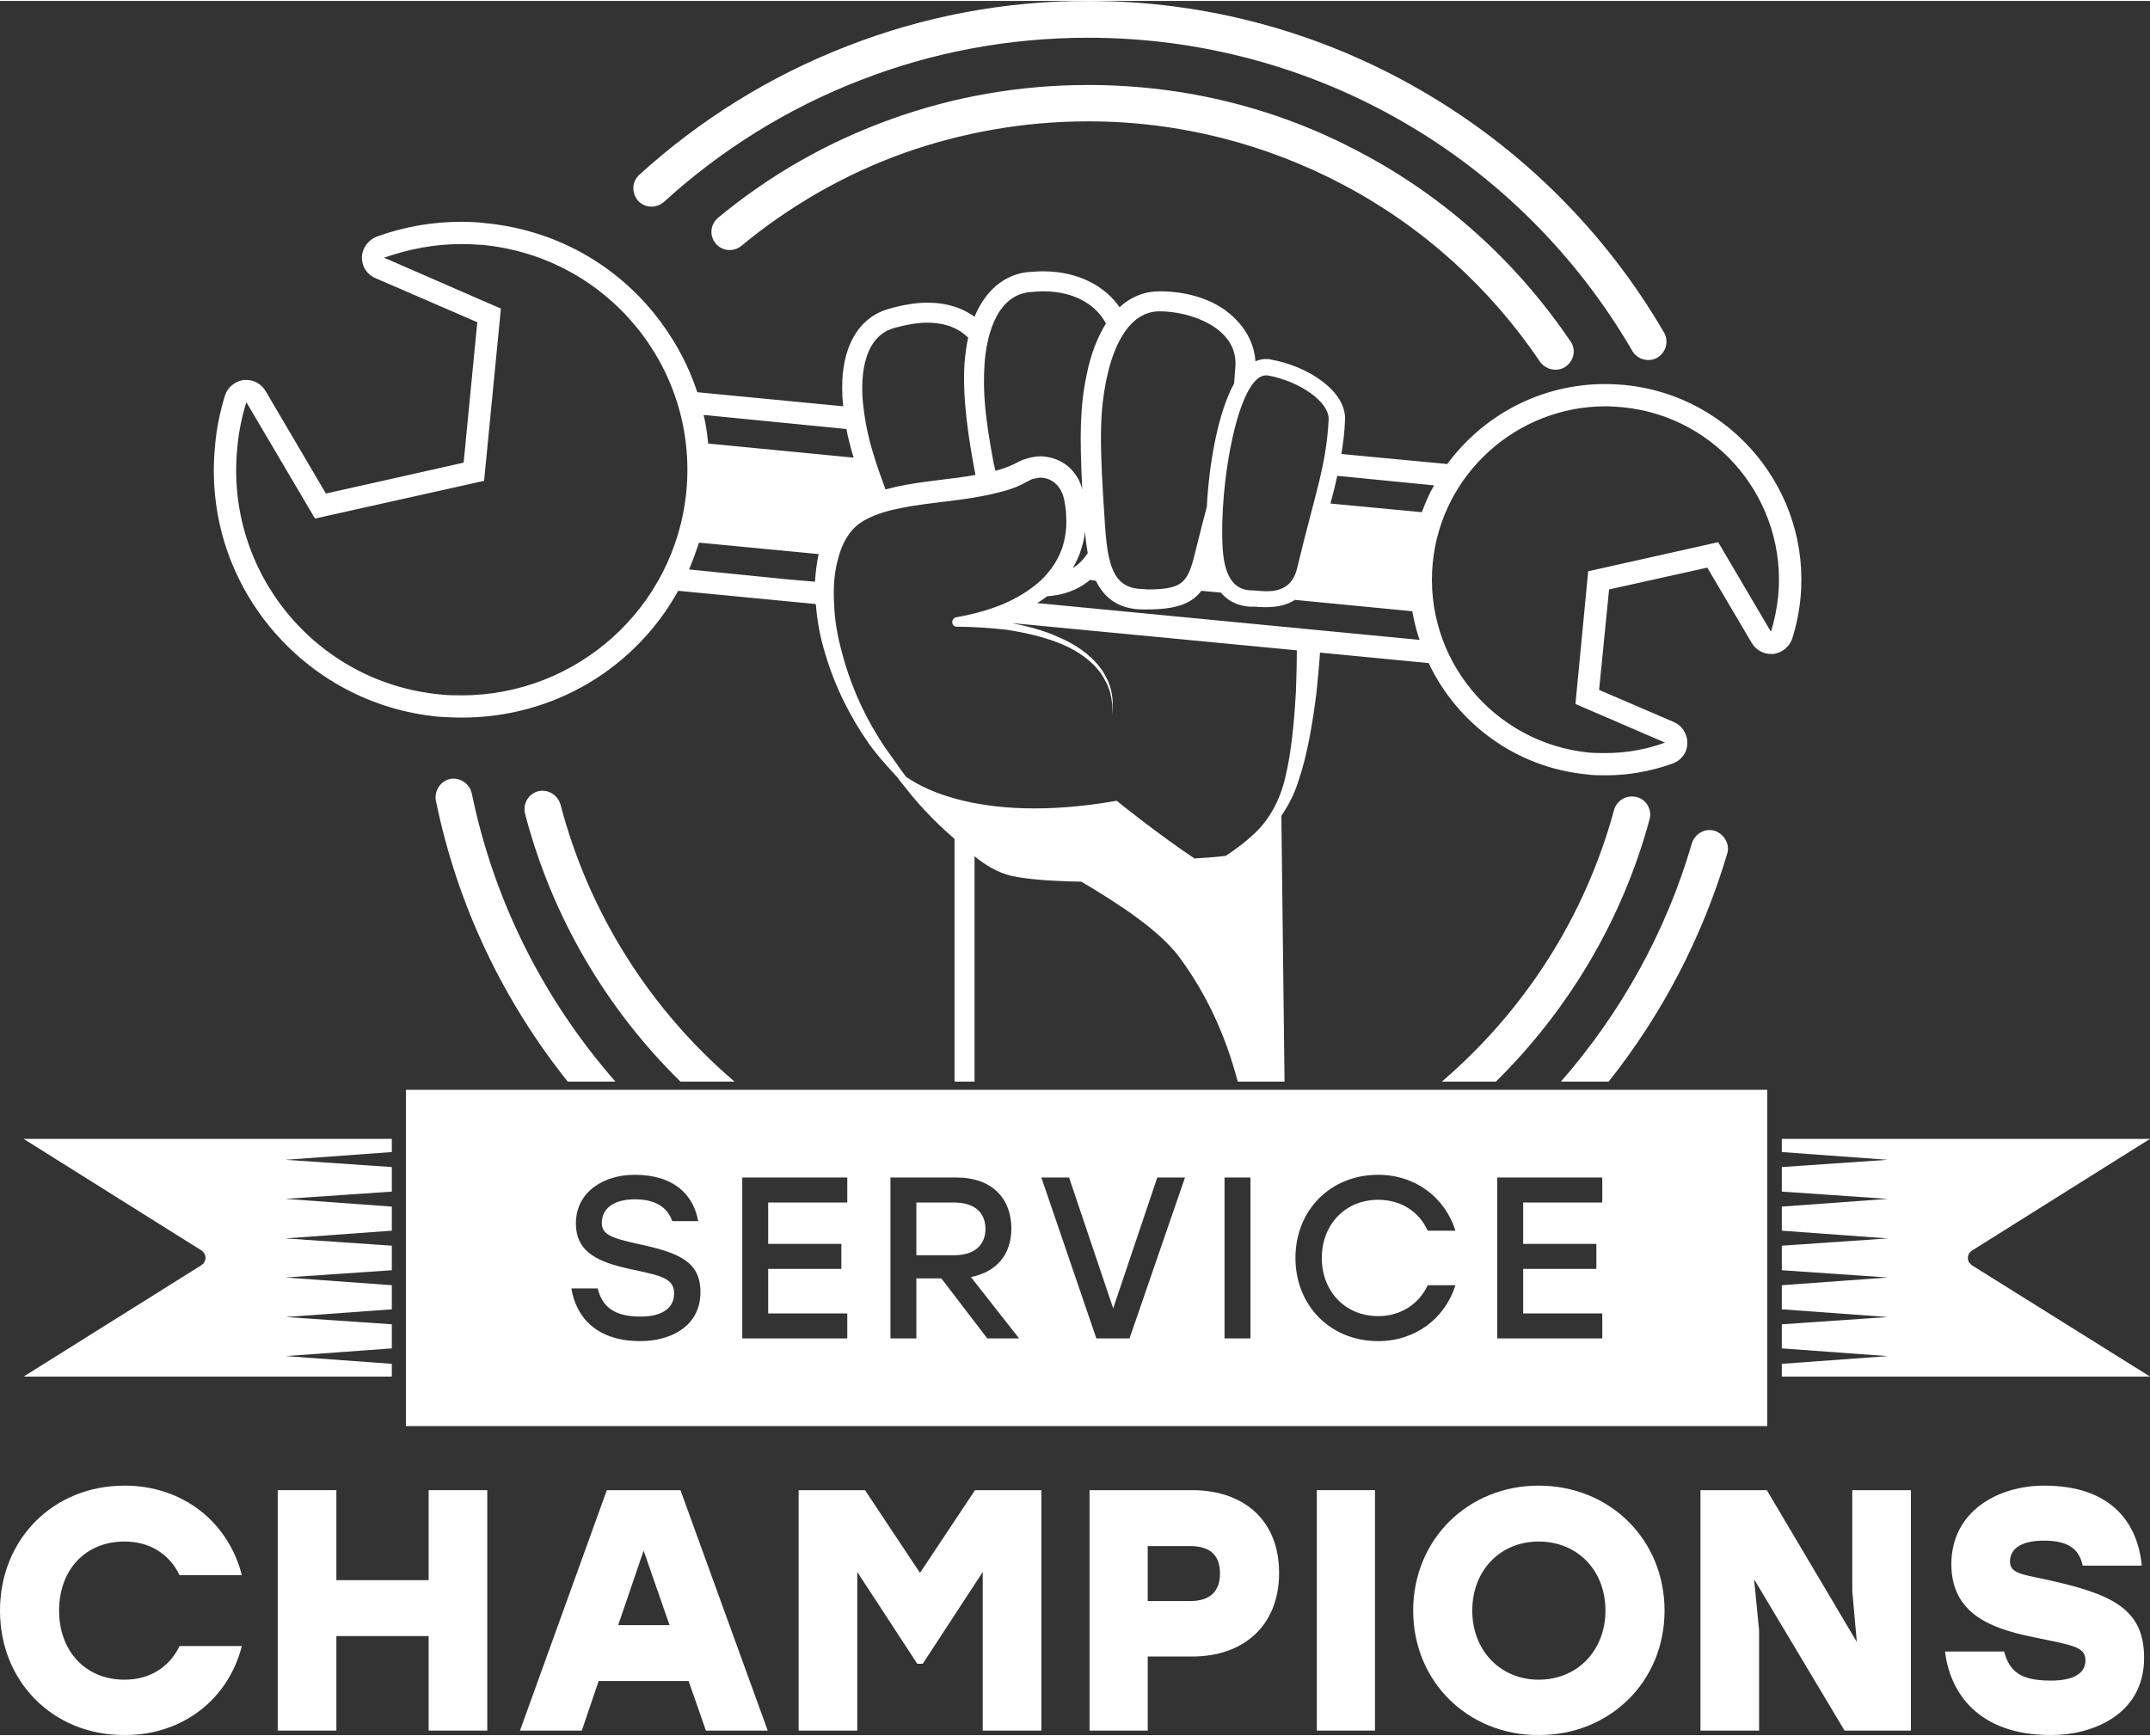
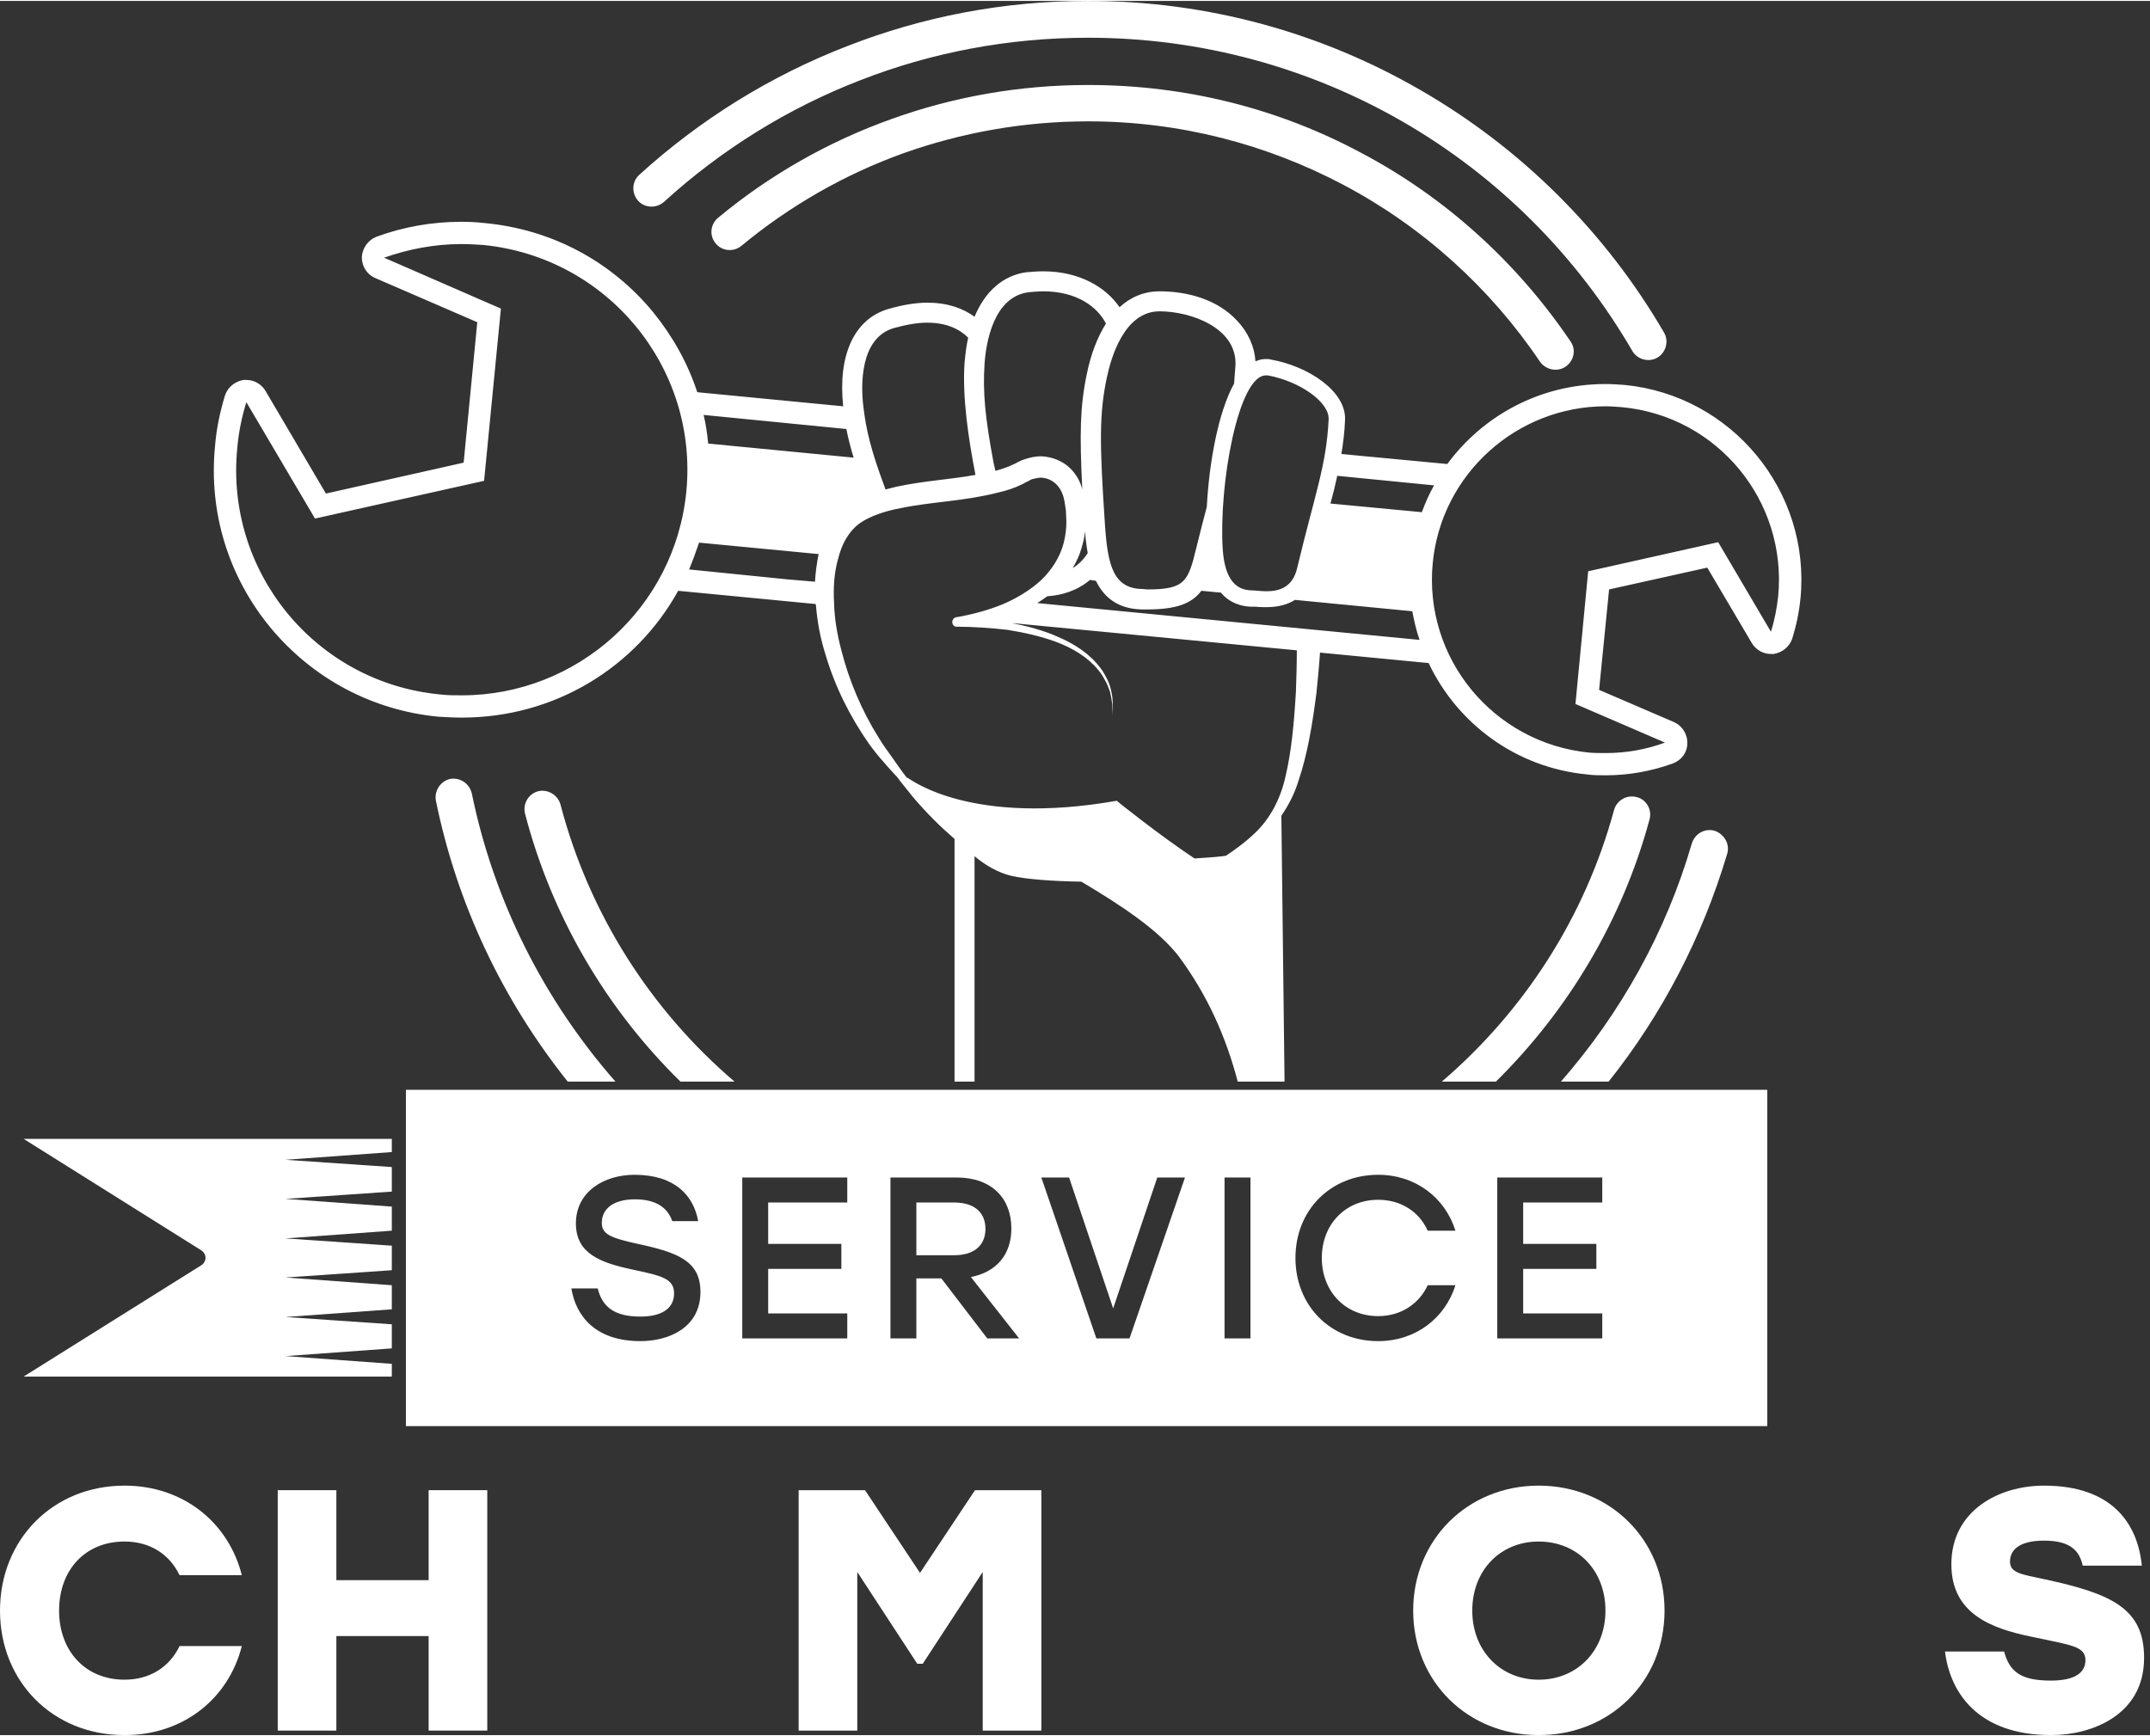
<svg xmlns="http://www.w3.org/2000/svg" xml:space="preserve" width="577px" height="466px" version="1.1" style="shape-rendering:geometricPrecision; text-rendering:geometricPrecision; image-rendering:optimizeQuality; fill-rule:evenodd; clip-rule:evenodd" viewBox="0 0 47.3 38.16">
  <rect x="0" y="0" width="47.3" height="38.16" fill="#333333" stroke="none" />
  <defs>
    <style type="text/css"> .fil0 {fill:white;fill-rule:nonzero} </style>
  </defs>
  <g id="Слой_x0020_1">
    <path class="fil0" d="M8.93 31.36l0 -7.4 29.95 0 0 7.4 -29.95 0zm5.1 -4.01c-0.59,-0.13 -0.79,-0.21 -0.79,-0.46 0,-0.31 0.25,-0.52 0.73,-0.52 0.47,0 0.72,0.19 0.82,0.48l0.57 0c-0.1,-0.56 -0.51,-1.02 -1.4,-1.02 -0.67,0 -1.29,0.37 -1.29,1.07 0,0.66 0.53,0.86 1.22,1.01 0.66,0.14 0.94,0.2 0.94,0.53 0,0.33 -0.27,0.51 -0.74,0.51 -0.57,0 -0.84,-0.21 -0.94,-0.62l-0.58 0c0.1,0.61 0.53,1.16 1.52,1.16 0.63,0 1.32,-0.3 1.32,-1.08 0,-0.68 -0.49,-0.87 -1.38,-1.06zm4.61 -0.91l0 -0.55 -2.31 0 0 3.54 2.31 0 0 -0.55 -1.74 0 0 -0.98 1.61 0 0 -0.55 -1.61 0 0 -0.91 1.74 0zm3.08 2.99l0.7 0 -1.06 -1.35c0.56,-0.11 0.89,-0.49 0.89,-1.07 0,-0.66 -0.43,-1.12 -1.2,-1.12l-1.46 0 0 3.54 0.57 0 0 -1.32 0.55 0 1.01 1.32zm-1.56 -2.99l0.83 0c0.46,0 0.69,0.23 0.69,0.58 0,0.34 -0.22,0.58 -0.69,0.58l-0.83 0 0 -1.16zm5.3 -0.55l-0.97 2.88 -0.97 -2.88 -0.61 0 1.21 3.54 0.73 0 1.22 -3.54 -0.61 0zm1.48 3.54l0.57 0 0 -3.54 -0.57 0 0 3.54zm3.38 0.06c0.82,0 1.47,-0.5 1.7,-1.23l-0.61 0c-0.19,0.41 -0.59,0.68 -1.09,0.68 -0.72,0 -1.24,-0.54 -1.24,-1.28 0,-0.74 0.52,-1.28 1.24,-1.28 0.5,0 0.9,0.26 1.09,0.68l0.61 0c-0.23,-0.73 -0.88,-1.23 -1.7,-1.23 -1.05,0 -1.82,0.78 -1.82,1.83 0,1.05 0.77,1.83 1.82,1.83zm4.93 -3.05l0 -0.55 -2.31 0 0 3.54 2.31 0 0 -0.55 -1.74 0 0 -0.98 1.61 0 0 -0.55 -1.61 0 0 -0.91 1.74 0z" />
    <g>
      <path class="fil0" d="M10.15 5.35c0.16,0 0.32,0.01 0.48,0.02 2.73,0.27 4.73,2.69 4.47,5.42 -0.25,2.57 -2.41,4.49 -4.94,4.49 -0.16,0 -0.32,0 -0.48,-0.02 -2.73,-0.26 -4.73,-2.69 -4.46,-5.42 0.03,-0.35 0.1,-0.69 0.2,-1.01l1.51 2.56 3.72 -0.83 0.37 -3.79 -2.57 -1.12c0.54,-0.19 1.11,-0.3 1.7,-0.3l0 0zm25.17 3.57c0.12,0 0.24,0.01 0.37,0.02 2.1,0.2 3.63,2.07 3.43,4.16 -0.03,0.27 -0.08,0.53 -0.16,0.78l-1.16 -1.97 -2.86 0.64 -0.28 2.92 1.97 0.85c-0.41,0.15 -0.85,0.23 -1.3,0.23 -0.12,0 -0.25,0 -0.37,-0.01 -2.1,-0.21 -3.64,-2.07 -3.44,-4.17 0.19,-1.97 1.86,-3.45 3.8,-3.45l0 0zm-20.71 -4.5c-0.17,0.15 -0.42,0.14 -0.57,-0.02 -0.15,-0.17 -0.14,-0.42 0.02,-0.57 1.33,-1.21 2.88,-2.18 4.59,-2.84 1.64,-0.64 3.42,-0.99 5.29,-0.99 2.65,0 5.14,0.71 7.29,1.95 2.23,1.28 4.09,3.13 5.38,5.35 0.11,0.19 0.04,0.44 -0.15,0.55 -0.19,0.11 -0.44,0.04 -0.55,-0.15 -1.22,-2.1 -2.97,-3.85 -5.08,-5.06 -2.02,-1.16 -4.38,-1.83 -6.89,-1.83 -1.77,0 -3.46,0.33 -5,0.93 -1.61,0.62 -3.08,1.54 -4.33,2.68zm20.9 13.38c0.06,-0.21 0.28,-0.34 0.5,-0.28 0.21,0.05 0.34,0.28 0.28,0.49 -0.6,2.22 -1.79,4.2 -3.38,5.77l-1.19 0c1.81,-1.55 3.15,-3.62 3.79,-5.98zm-20.54 5.98c-1.63,-1.6 -2.83,-3.63 -3.42,-5.9 -0.05,-0.21 0.07,-0.43 0.29,-0.49 0.21,-0.05 0.43,0.08 0.49,0.29 0.63,2.41 1.99,4.53 3.83,6.1l-1.19 0zm22.25 -5.24c0.07,-0.22 0.29,-0.34 0.5,-0.28 0.21,0.07 0.34,0.29 0.28,0.5 -0.55,1.85 -1.44,3.55 -2.61,5.02l-1.05 0c1.31,-1.5 2.31,-3.28 2.88,-5.24zm-24.73 5.24c-1.42,-1.78 -2.43,-3.88 -2.9,-6.18 -0.04,-0.22 0.1,-0.43 0.31,-0.48 0.22,-0.04 0.43,0.1 0.48,0.32 0.49,2.39 1.6,4.56 3.16,6.34l-1.05 0zm8.51 -5.34l0 5.34 0.44 0 0 -4.96c0.25,0.21 0.52,0.36 0.8,0.43l0 0c0.35,0.08 0.92,0.12 1.55,0.13 0.89,0.53 1.69,1.06 2.14,1.64 0.63,0.85 1.04,1.77 1.3,2.76l0.59 0 0.08 0 0.36 0 -0.07 -5.85c0.15,-0.22 0.29,-0.48 0.38,-0.78 0.19,-0.56 0.3,-1.21 0.39,-1.91 0.03,-0.29 0.06,-0.59 0.08,-0.9l2.39 0.23c0.63,1.33 1.92,2.3 3.48,2.45 0.14,0.02 0.28,0.02 0.42,0.02 0.5,0 1,-0.09 1.47,-0.26 0.19,-0.07 0.32,-0.24 0.32,-0.44 0.01,-0.2 -0.11,-0.39 -0.29,-0.47l-1.65 -0.71 0.22 -2.21 2.16 -0.48 0.98 1.66c0.09,0.15 0.25,0.24 0.42,0.24 0.02,0 0.04,0 0.06,0 0.19,-0.03 0.35,-0.16 0.41,-0.34 0.09,-0.29 0.15,-0.58 0.18,-0.88 0.23,-2.36 -1.51,-4.47 -3.87,-4.7 -0.14,-0.01 -0.28,-0.02 -0.42,-0.02 -1.43,0 -2.69,0.69 -3.48,1.76l-2.33 -0.22c0.04,-0.24 0.07,-0.48 0.08,-0.74 0.04,-0.64 -0.82,-1.2 -1.64,-1.34 -0.03,-0.01 -0.06,-0.01 -0.1,-0.01 -0.06,0 -0.14,0.01 -0.23,0.05 -0.02,-0.32 -0.16,-0.64 -0.41,-0.9 -0.43,-0.46 -1.08,-0.64 -1.7,-0.64 -0.33,0 -0.63,0.12 -0.88,0.35 -0.3,-0.44 -0.88,-0.79 -1.68,-0.79 -0.12,0 -0.24,0.01 -0.37,0.02 -0.51,0.07 -0.91,0.42 -1.14,0.98 -0.26,-0.19 -0.6,-0.31 -1.04,-0.31 -0.26,0 -0.55,0.05 -0.86,0.14 -0.75,0.22 -1.11,1.02 -0.99,2.14l-3.21 -0.31c-0.21,-0.64 -0.54,-1.23 -0.97,-1.76 -0.93,-1.13 -2.24,-1.82 -3.69,-1.96 -0.17,-0.02 -0.35,-0.03 -0.53,-0.03 -0.64,0 -1.27,0.11 -1.87,0.33 -0.18,0.07 -0.31,0.25 -0.32,0.45 0,0.2 0.11,0.38 0.3,0.46l2.24 0.97 -0.3 3.09 -3.03 0.68 -1.33 -2.26c-0.09,-0.15 -0.25,-0.24 -0.42,-0.24 -0.02,0 -0.04,0 -0.06,0 -0.19,0.03 -0.35,0.16 -0.41,0.34 -0.11,0.36 -0.19,0.74 -0.22,1.12 -0.14,1.45 0.29,2.86 1.22,3.99 0.93,1.12 2.24,1.82 3.69,1.96 0.17,0.01 0.35,0.02 0.52,0.02 2.05,0 3.83,-1.11 4.76,-2.79l2.91 0.28 0.11 0.01 0.01 0.02c0.03,0.38 0.1,0.74 0.21,1.09 0.21,0.71 0.54,1.37 0.96,1.97 0.11,0.15 0.22,0.29 0.34,0.42 0.09,0.11 0.18,0.2 0.27,0.3 0.03,0.03 0.04,0.05 0.06,0.08 0.1,0.12 0.19,0.24 0.28,0.35 0.32,0.38 0.64,0.69 0.93,0.94zm5.97 0.37c-0.12,0.02 -0.37,0.04 -0.69,0.06 -0.74,-0.49 -1.71,-1.26 -1.71,-1.27 -3.19,0.56 -4.51,-0.45 -4.61,-0.51l0 0.01 -0.02 -0.02c-0.11,-0.14 -0.21,-0.29 -0.31,-0.43 -0.11,-0.15 -0.21,-0.29 -0.3,-0.44 -0.37,-0.59 -0.65,-1.25 -0.82,-1.92 -0.09,-0.34 -0.15,-0.68 -0.16,-1.03 -0.02,-0.34 0,-0.68 0.09,-0.99 0.08,-0.32 0.23,-0.6 0.48,-0.78 0.23,-0.16 0.57,-0.27 0.9,-0.33 0.67,-0.14 1.39,-0.15 2.13,-0.34 0.18,-0.04 0.37,-0.1 0.55,-0.19 0.04,-0.02 0.1,-0.06 0.12,-0.06 0.04,-0.03 0.09,-0.05 0.1,-0.05 0.05,-0.01 0.12,-0.03 0.18,-0.03 0.25,0.01 0.45,0.19 0.51,0.48l0.01 0.05 0.01 0.06 0.02 0.14c0,0.08 0.01,0.15 0.01,0.24 0,0.16 -0.02,0.32 -0.06,0.47 -0.08,0.31 -0.26,0.59 -0.5,0.82 -0.24,0.22 -0.54,0.4 -0.85,0.53 -0.32,0.13 -0.66,0.22 -1,0.28l-0.01 0c-0.05,0.01 -0.09,0.05 -0.09,0.11 0,0.06 0.05,0.11 0.11,0.1 0.34,0 0.77,0.03 1.11,0.07 0.37,0.06 0.73,0.14 1.08,0.27 0.34,0.13 0.67,0.32 0.91,0.61 0.06,0.07 0.11,0.15 0.15,0.23 0.05,0.08 0.08,0.17 0.11,0.25 0.02,0.09 0.04,0.19 0.05,0.28 0.01,0.09 0,0.19 0,0.28 0,-0.09 0.02,-0.19 0.01,-0.28 0,-0.1 -0.01,-0.19 -0.03,-0.28 -0.02,-0.1 -0.05,-0.19 -0.09,-0.27 -0.05,-0.09 -0.09,-0.18 -0.15,-0.25 -0.23,-0.31 -0.57,-0.53 -0.92,-0.68 -0.33,-0.15 -0.68,-0.24 -1.03,-0.31l6.27 0.6c0,0.32 -0.01,0.62 -0.02,0.91 -0.04,0.69 -0.1,1.33 -0.23,1.87 -0.12,0.54 -0.37,0.95 -0.66,1.23 -0.24,0.23 -0.47,0.39 -0.65,0.51zm-4.73 0.44l0 0 0 0zm-4.31 -6.47l-0.59 -0.05 -2.18 -0.22c0.08,-0.19 0.15,-0.39 0.22,-0.59l2.61 0.25 0.02 0c-0.04,0.2 -0.07,0.41 -0.08,0.61zm0.85 -2.73l-3.2 -0.31c-0.02,-0.21 -0.05,-0.42 -0.1,-0.63l3.14 0.31c0.04,0.2 0.09,0.4 0.16,0.63zm12.5 1.2l-2.01 -0.19c0.06,-0.22 0.11,-0.42 0.15,-0.61l2.13 0.21c-0.11,0.19 -0.19,0.38 -0.27,0.59zm-2.79 1.93l2.58 0.25c0.04,0.21 0.09,0.43 0.16,0.63l-8.41 -0.81c0.08,-0.05 0.15,-0.1 0.22,-0.15 0.33,-0.02 0.67,-0.13 0.94,-0.36l0.13 0.02c0.17,0.35 0.47,0.62 1.01,0.63 0.04,0 0.08,0 0.12,0 0.64,0 0.98,-0.13 1.19,-0.41l0.43 0.04c0.2,0.24 0.46,0.3 0.65,0.31 0.04,0 0.08,0 0.12,0 0.07,0.01 0.15,0.01 0.23,0.01 0.27,0 0.47,-0.06 0.63,-0.16zm-4.89 -0.7c0.08,-0.14 0.15,-0.28 0.19,-0.43 0.04,-0.13 0.07,-0.25 0.08,-0.38 0.01,0.14 0.03,0.31 0.06,0.48 -0.09,0.14 -0.2,0.25 -0.33,0.33zm0.21 -1.73c-0.04,-0.17 -0.13,-0.33 -0.26,-0.46 -0.17,-0.17 -0.41,-0.26 -0.64,-0.27 -0.12,0 -0.23,0.02 -0.35,0.06 -0.07,0.02 -0.11,0.04 -0.15,0.06 -0.06,0.03 -0.07,0.04 -0.12,0.06 -0.12,0.06 -0.25,0.1 -0.39,0.14l-0.04 -0.17c-0.19,-1.02 -0.24,-1.56 -0.2,-2.18 0.03,-0.45 0.19,-1.48 0.97,-1.58 0.12,-0.01 0.22,-0.02 0.32,-0.02 0.75,0 1.2,0.35 1.38,0.71 -0.18,0.29 -0.33,0.66 -0.42,1.11 -0.15,0.71 -0.16,1.32 -0.1,2.54zm-2.35 -0.32c-0.55,0.1 -1.14,0.13 -1.74,0.26 -0.08,0.02 -0.16,0.04 -0.24,0.06l-0.02 -0.06c-0.29,-0.78 -0.41,-1.25 -0.47,-1.8 -0.05,-0.44 -0.07,-1.47 0.67,-1.69 0.29,-0.08 0.53,-0.12 0.74,-0.12 0.42,0 0.71,0.14 0.9,0.33 -0.04,0.17 -0.06,0.35 -0.08,0.55 -0.05,0.76 0.08,1.64 0.24,2.47zm6.39 -2.19c0.02,0 0.03,0 0.04,0 0.71,0.13 1.36,0.59 1.34,0.97 -0.05,1.02 -0.3,1.63 -0.69,3.26 -0.1,0.44 -0.4,0.52 -0.68,0.52 -0.12,0 -0.24,-0.02 -0.34,-0.02 -0.3,-0.01 -0.57,-0.2 -0.62,-0.9 -0.09,-1.42 0.34,-3.83 0.95,-3.83zm-0.7 0.18c-0.35,0.63 -0.55,1.75 -0.6,2.71 -0.07,0.27 -0.15,0.57 -0.23,0.9 -0.18,0.75 -0.25,0.92 -1.08,0.92 -0.03,0 -0.07,-0.01 -0.11,-0.01 -0.64,-0.01 -0.76,-0.53 -0.82,-1.4 -0.12,-1.78 -0.13,-2.45 0.04,-3.25 0.09,-0.43 0.38,-1.46 1.16,-1.46 0.68,0 1.71,0.36 1.67,1.19 -0.01,0.14 -0.02,0.27 -0.03,0.4zm-10.84 -3.03c-0.17,0.14 -0.43,0.12 -0.57,-0.06 -0.14,-0.17 -0.11,-0.42 0.06,-0.56 1.12,-0.93 2.41,-1.67 3.81,-2.17 1.36,-0.49 2.81,-0.75 4.33,-0.75 2.17,0 4.21,0.53 6,1.49 1.86,0.98 3.44,2.42 4.61,4.15 0.13,0.18 0.08,0.43 -0.11,0.56 -0.18,0.12 -0.43,0.07 -0.56,-0.11 -1.09,-1.62 -2.58,-2.97 -4.32,-3.89 -1.68,-0.89 -3.59,-1.4 -5.62,-1.4 -1.43,0 -2.79,0.25 -4.06,0.7 -1.31,0.47 -2.52,1.17 -3.57,2.04z" />
    </g>
    <path class="fil0" d="M2.74 38.16c1.3,0 2.29,-0.81 2.58,-1.96l-1.37 0c-0.22,0.46 -0.65,0.74 -1.21,0.74 -0.87,0 -1.44,-0.64 -1.44,-1.52 0,-0.89 0.57,-1.52 1.44,-1.52 0.56,0 0.99,0.28 1.21,0.74l1.37 0c-0.29,-1.15 -1.28,-1.97 -2.58,-1.97 -1.58,0 -2.74,1.19 -2.74,2.75 0,1.56 1.16,2.74 2.74,2.74z" />
    <polygon id="_1" class="fil0" points="9.43,32.77 9.43,34.75 7.4,34.75 7.4,32.77 6.11,32.77 6.11,38.06 7.4,38.06 7.4,35.98 9.43,35.98 9.43,38.06 10.72,38.06 10.72,32.77 " />
-     <path id="_2" class="fil0" d="M15.53 38.06l1.36 0 -1.92 -5.29 -1.62 0 -1.91 5.29 1.36 0 0.37 -1.09 1.98 0 0.38 1.09zm-1.93 -2.32l0.56 -1.64 0.57 1.64 -1.13 0z" />
    <polygon id="_3" class="fil0" points="21.45,32.77 20.24,34.59 19.03,32.77 17.57,32.77 17.57,38.06 18.86,38.06 18.86,34.57 20.18,36.59 20.3,36.59 21.62,34.57 21.62,38.06 22.91,38.06 22.91,32.77 " />
-     <path id="_4" class="fil0" d="M26.23 32.77l-2.26 0 0 5.29 1.28 0 0 -1.63 0.98 0c1.12,0 1.91,-0.67 1.91,-1.84 0,-1.17 -0.79,-1.82 -1.91,-1.82zm-0.05 2.44l-0.93 0 0 -1.21 0.93 0c0.44,0 0.66,0.2 0.66,0.6 0,0.4 -0.22,0.61 -0.66,0.61z" />
-     <polygon id="_5" class="fil0" points="28.97,38.06 30.25,38.06 30.25,32.77 28.97,32.77 " />
    <path id="_6" class="fil0" d="M33.85 32.67c-1.56,0 -2.76,1.19 -2.76,2.75 0,1.56 1.2,2.74 2.76,2.74 1.57,0 2.77,-1.18 2.77,-2.74 0,-1.56 -1.2,-2.75 -2.77,-2.75zm0 1.23c0.85,0 1.47,0.63 1.47,1.52 0,0.88 -0.62,1.52 -1.47,1.52 -0.84,0 -1.46,-0.64 -1.46,-1.52 0,-0.89 0.62,-1.52 1.46,-1.52z" />
-     <polygon id="_7" class="fil0" points="40.75,32.77 40.75,34.99 40.85,36.11 38.87,32.77 37.41,32.77 37.41,38.06 38.7,38.06 38.7,35.85 38.59,34.73 40.58,38.06 42.04,38.06 42.04,32.77 " />
    <path id="_8" class="fil0" d="M44.98 34.73c-0.52,-0.11 -0.76,-0.14 -0.76,-0.39 0,-0.23 0.17,-0.46 0.75,-0.46 0.6,0 0.78,0.24 0.85,0.55l1.3 0c-0.09,-0.92 -0.65,-1.76 -2.15,-1.76 -1.01,0 -2.04,0.56 -2.04,1.73 0,1.09 0.88,1.41 1.74,1.59 0.89,0.19 1.21,0.21 1.21,0.52 0,0.28 -0.24,0.45 -0.76,0.45 -0.67,0 -0.91,-0.2 -1.03,-0.64l-1.3 0c0.11,0.9 0.72,1.84 2.34,1.84 0.84,0 2.04,-0.41 2.04,-1.7 0,-1.08 -0.7,-1.41 -2.19,-1.73z" />
    <g id="_2433755761072">
-       <path class="fil0" d="M47.3 25.04l-8.1 0 0 0.29 2.33 0.17 -2.33 0.16 0 0.54 2.33 0.16 -2.33 0.17 0 0.53 2.33 0.17 -2.33 0.16 0 0.54 2.33 0.16 -2.33 0.17 0 0.53 2.33 0.17 0 0 0 0 0 0 0 0 -2.33 0.16 0 0.53 2.33 0.17 0 0 0 0 0 0 0 0 -2.33 0.17 0 0.28 8.1 0 -3.92 -2.45c-0.02,-0.02 -0.04,-0.04 -0.06,-0.06 -0.05,-0.09 -0.03,-0.2 0.06,-0.26l3.92 -2.46z" />
      <path class="fil0" d="M0.52 25.04l8.1 0 0 0.29 -2.34 0.17 2.34 0.16 0 0.54 -2.34 0.16 2.34 0.17 0 0.53 -2.34 0.17 2.34 0.16 0 0.54 -2.34 0.16 2.34 0.17 0 0.53 -2.34 0.17 0.01 0 0 0 0 0 0 0 2.33 0.16 0 0.53 -2.34 0.17 0.01 0 0 0 0 0 0 0 2.33 0.17 0 0.28 -8.1 0 3.91 -2.45c0.03,-0.02 0.05,-0.04 0.06,-0.06 0.06,-0.09 0.03,-0.2 -0.05,-0.26l-3.92 -2.46z" />
    </g>
  </g>
</svg>